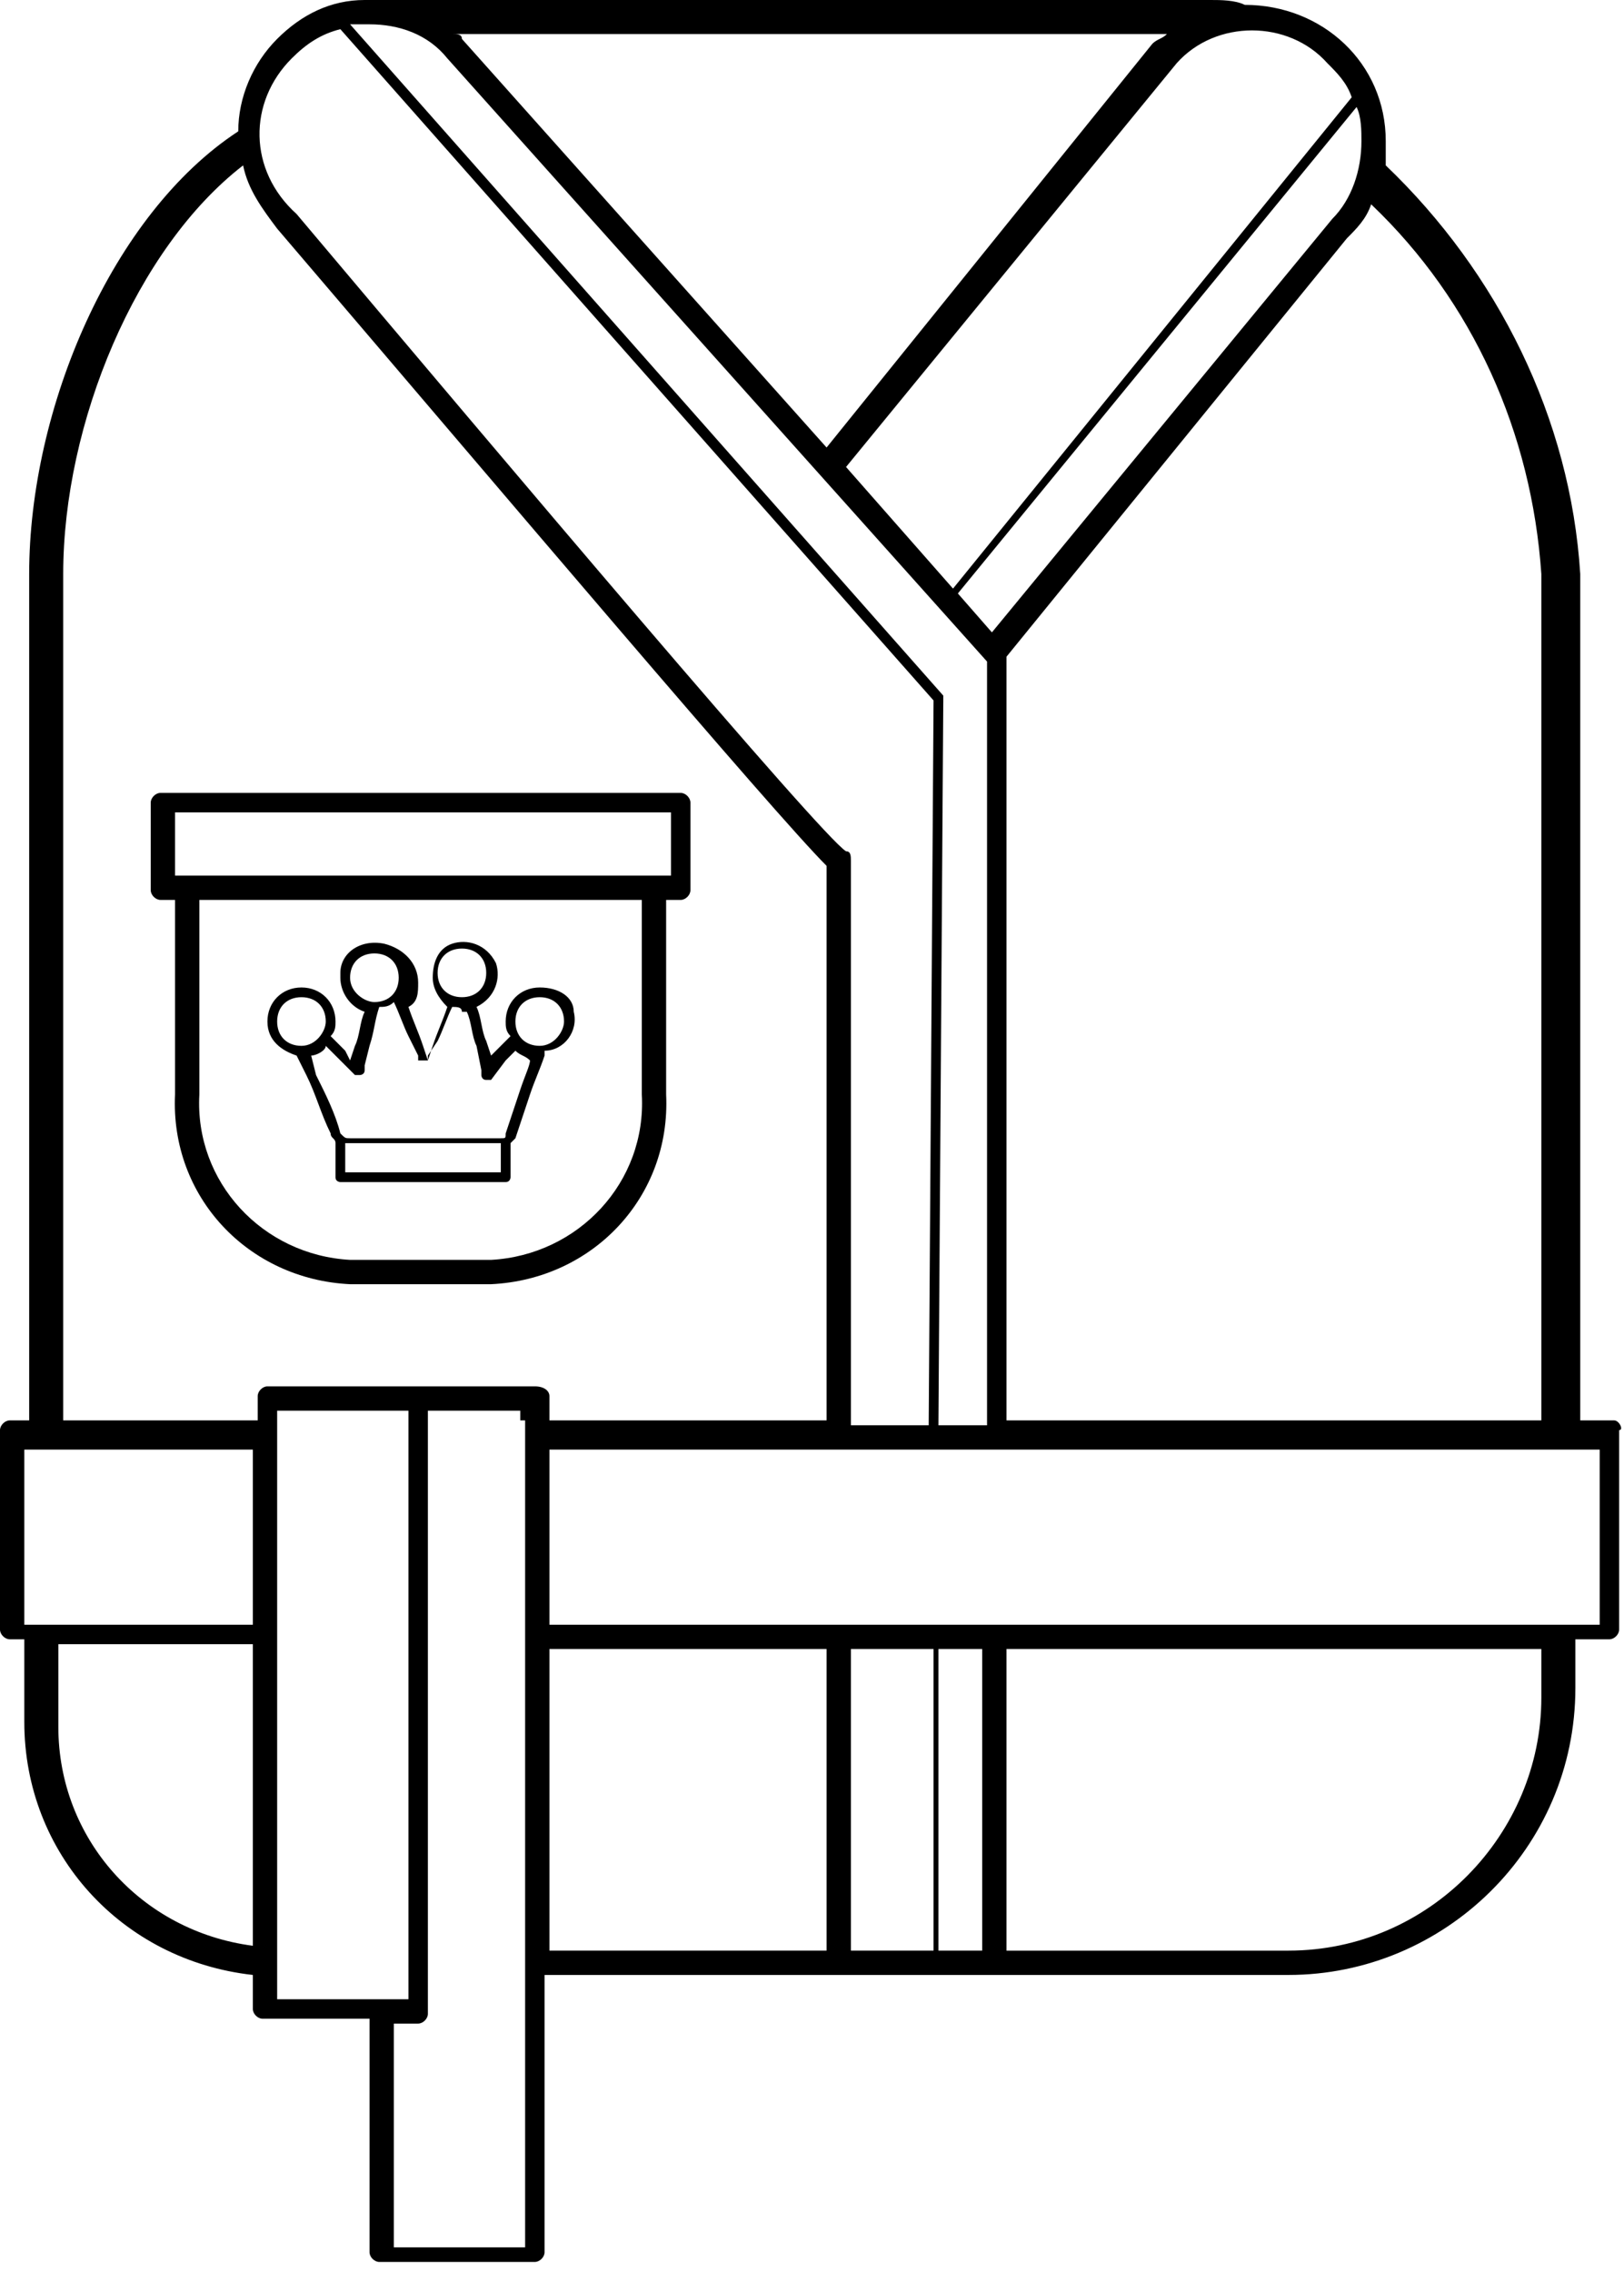
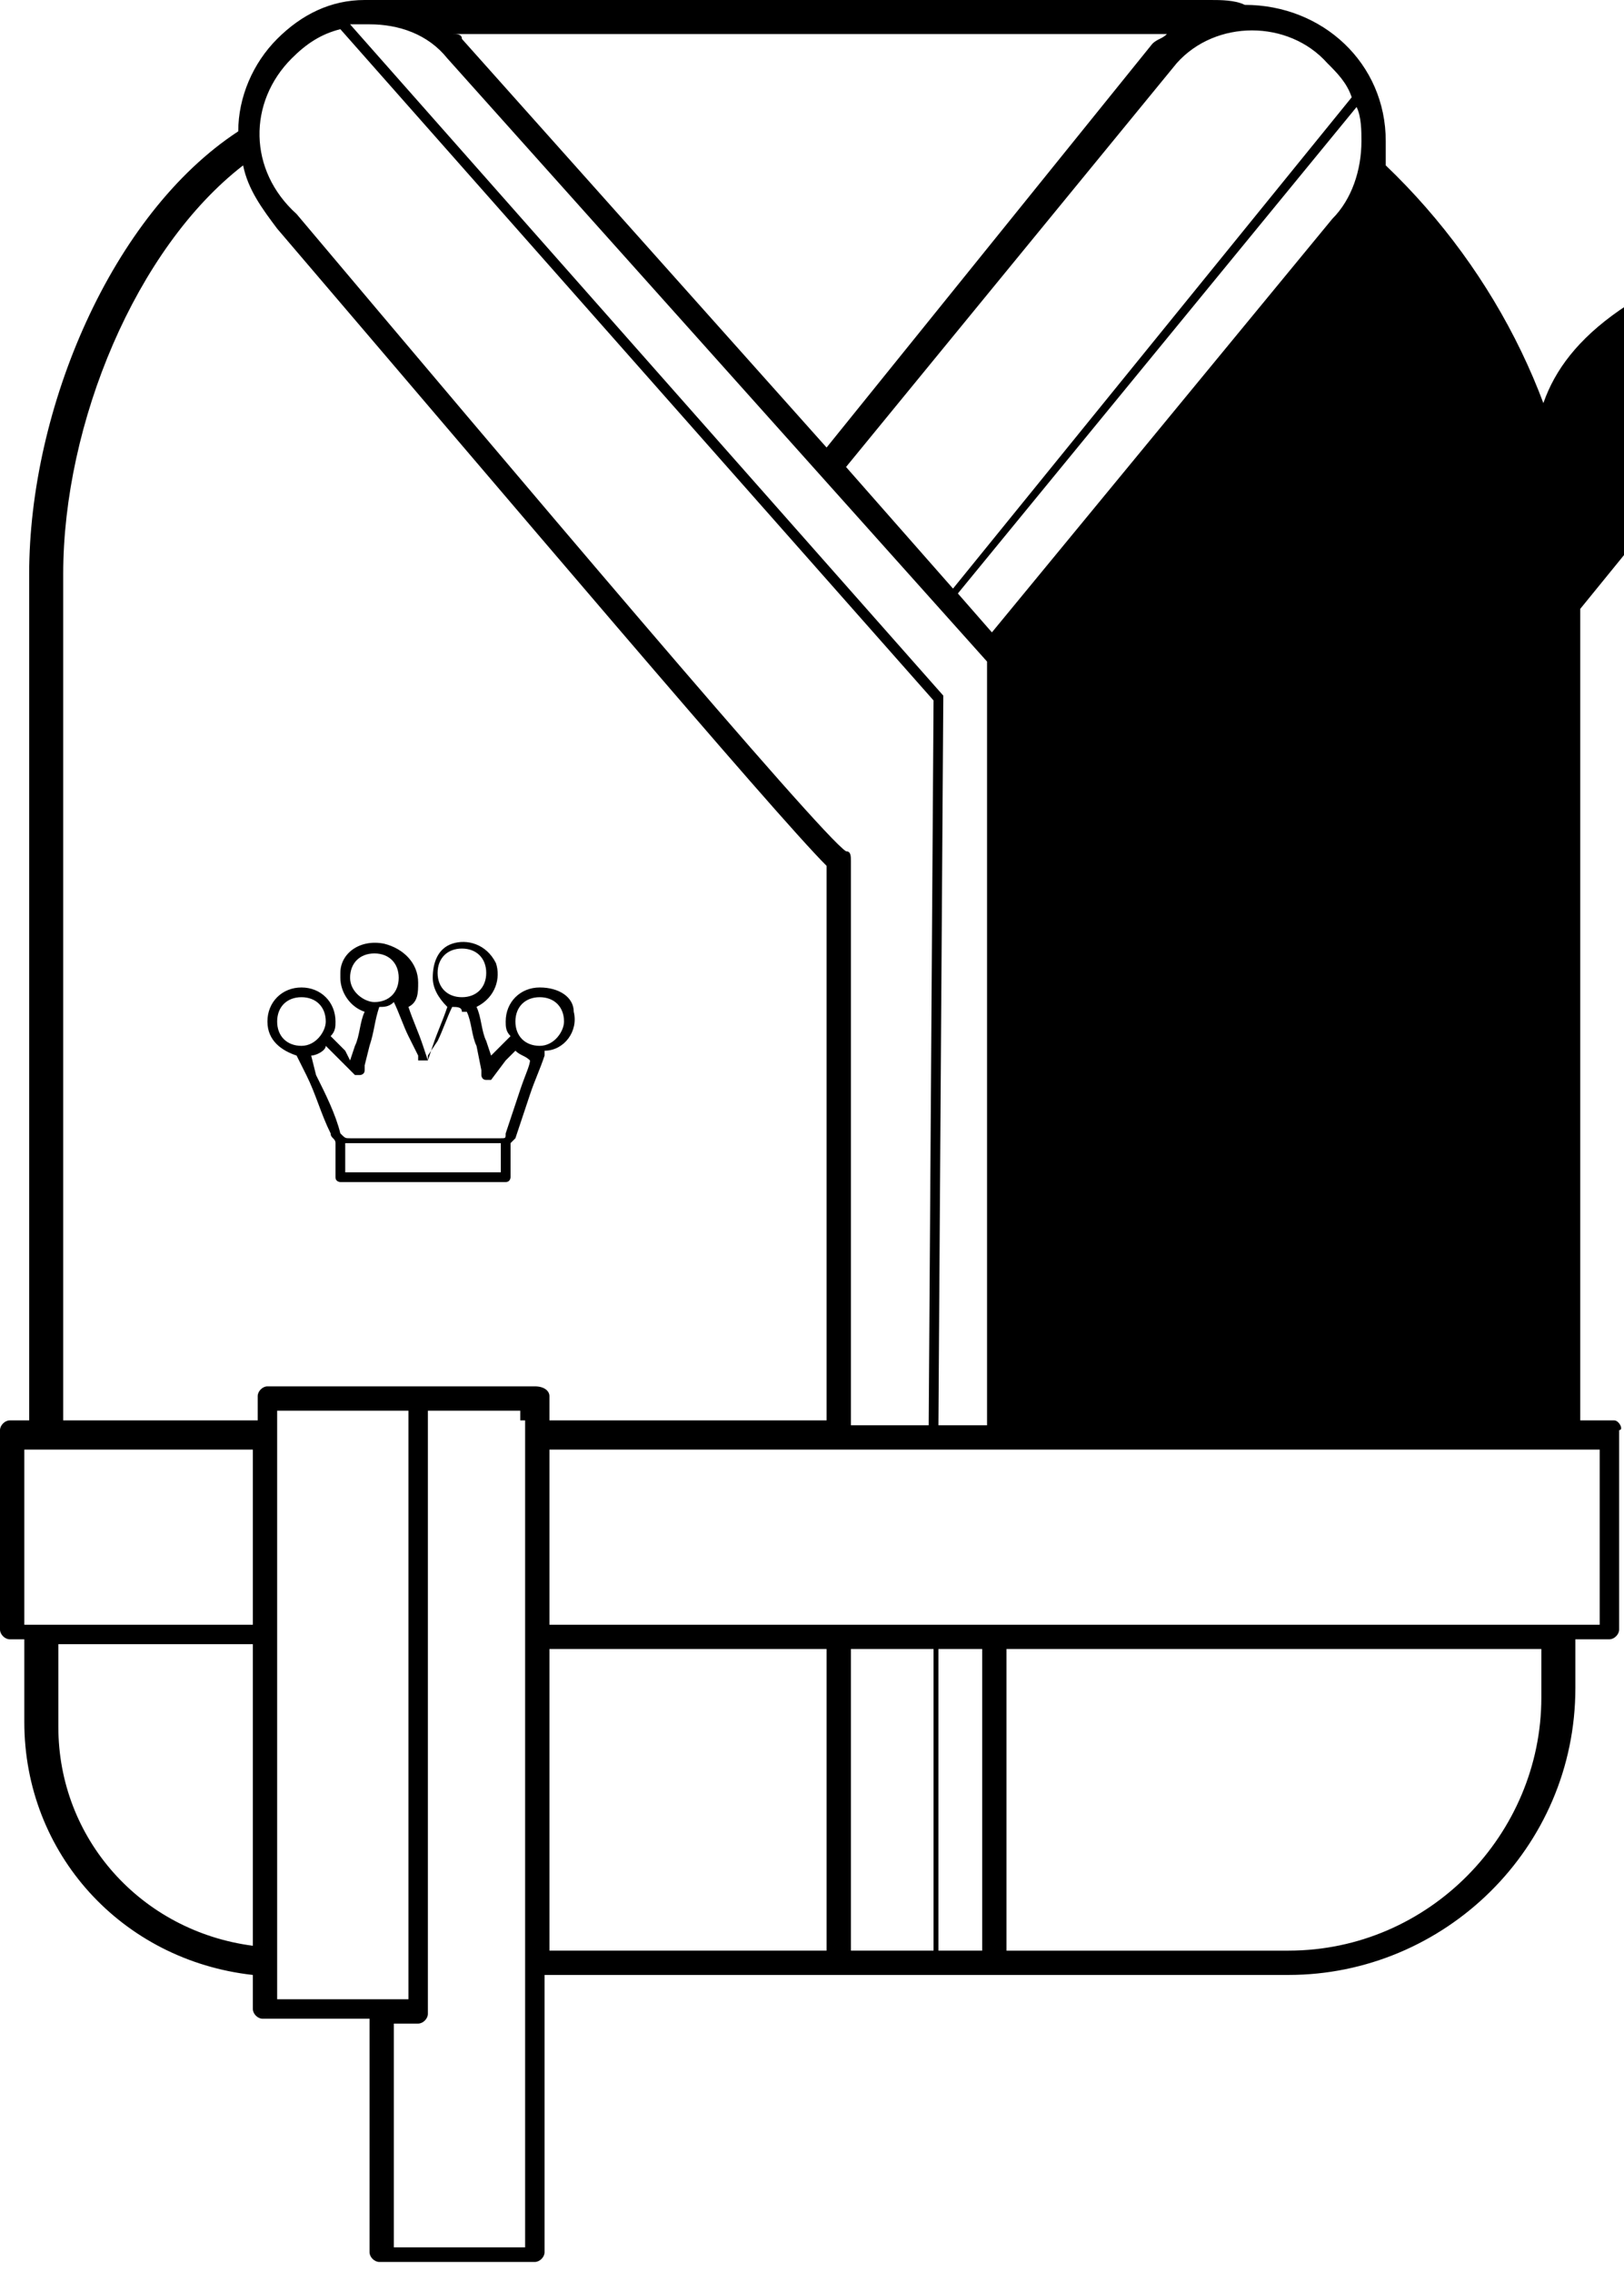
<svg xmlns="http://www.w3.org/2000/svg" version="1.1" id="Calque_1" x="0px" y="0px" viewBox="0 0 33.4 46.7" style="enable-background:new 0 0 33.4 46.7;" xml:space="preserve">
-   <path id="Tracé_161" d="M33.2,29.2h-0.7V11.8c-0.2-3.2-1.7-6.2-4-8.4c0-0.2,0-0.3,0-0.5c0-1.6-1.3-2.8-2.9-2.8  C25.4,0,25.1,0,24.9,0H7.8C7.7,0,7.6,0,7.5,0c-0.7,0-1.3,0.3-1.8,0.8C5.2,1.3,4.9,2,4.9,2.7c-2.6,1.7-4.3,5.7-4.3,9.1v17.4H0.2  c-0.1,0-0.2,0.1-0.2,0.2l0,0v4.1c0,0.1,0.1,0.2,0.2,0.2c0,0,0,0,0,0h0.3v1.7c0,2.7,2,4.9,4.7,5.2v0.7c0,0.1,0.1,0.2,0.2,0.2  c0,0,0,0,0,0h2.2v4.8c0,0.1,0.1,0.2,0.2,0.2c0,0,0,0,0,0H11c0.1,0,0.2-0.1,0.2-0.2c0,0,0,0,0,0v-5.7h15.3c3.2,0,5.9-2.6,5.9-5.9v-1  h0.7c0.1,0,0.2-0.1,0.2-0.2c0,0,0,0,0,0v-4.1C33.4,29.4,33.3,29.2,33.2,29.2C33.2,29.2,33.2,29.2,33.2,29.2z M31.7,11.8v17.4h-11  V13.5c0,0,0,0,0,0l7-8.6c0.2-0.2,0.4-0.4,0.5-0.7C30.3,6.2,31.5,8.9,31.7,11.8z M28,2.9c0,0.6-0.2,1.2-0.6,1.6L20.4,13l-0.7-0.8  l8.2-10C28,2.4,28,2.7,28,2.9z M27.3,1.3c0.2,0.2,0.4,0.4,0.5,0.7l-8.2,10.1l-2.2-2.5l6.8-8.3C25,0.4,26.5,0.4,27.3,1.3z M24,0.7  c-0.1,0.1-0.2,0.1-0.3,0.2L17,9.2L9.5,0.8l0,0c0-0.1-0.1-0.1-0.2-0.1L24,0.7L24,0.7z M7.6,0.5c0.6,0,1.2,0.2,1.6,0.7l11.1,12.4v15.7  h-1l0.1-14.9c0,0,0,0,0-0.1L7.2,0.5C7.4,0.5,7.5,0.5,7.6,0.5z M6,1.2c0.3-0.3,0.6-0.5,1-0.6l12.2,13.8l-0.1,14.9h-1.6V17.7  c0-0.1,0-0.2-0.1-0.2c-0.5-0.3-7-8-11.3-13.1C5.1,3.5,5.1,2.1,6,1.2z M5.2,40c-2.3-0.3-4-2.2-4-4.5v-1.7h4L5.2,40z M5.2,33.4H0.5  v-3.6h4.7V33.4z M5.7,41.1V29.3c0,0,0,0,0,0h0V29h2.7v12.1L5.7,41.1z M10.8,29.2L10.8,29.2C10.8,29.2,10.8,29.3,10.8,29.2v17H8.1  v-4.6h0.5c0.1,0,0.2-0.1,0.2-0.2c0,0,0,0,0,0V29h1.9V29.2z M11,28.5H5.5c-0.1,0-0.2,0.1-0.2,0.2l0,0v0.5h-4V11.8l0,0  c0-3.1,1.5-6.7,3.7-8.4c0.1,0.5,0.4,0.9,0.7,1.3c4.7,5.5,10.2,12,11.3,13.1v11.4h-5.7v-0.5C11.3,28.6,11.2,28.5,11,28.5L11,28.5z   M17,40.1h-5.7v-6.2H17L17,40.1z M19.2,40.1h-1.7v-6.2h1.7L19.2,40.1z M20.2,40.1h-0.9v-6.2h0.9L20.2,40.1z M31.7,34.9  c0,2.8-2.3,5.2-5.2,5.2h-5.8v-6.2c0,0,0,0-0.1,0h11.1V34.9z M32.9,33.4H11.3v-3.6h21.6V33.4z" />
-   <path id="Tracé_162" d="M13.7,22.5v-4H14c0.1,0,0.2-0.1,0.2-0.2l0,0v-1.8c0-0.1-0.1-0.2-0.2-0.2l0,0H3.3c-0.1,0-0.2,0.1-0.2,0.2  l0,0v1.8c0,0.1,0.1,0.2,0.2,0.2c0,0,0,0,0,0h0.3v4c-0.1,2.1,1.5,3.8,3.6,3.9h2.9C12.2,26.3,13.8,24.6,13.7,22.5z M3.6,18v-1.3h10.2  V18L3.6,18z M10.1,25.9H7.2c-1.8-0.1-3.2-1.6-3.1-3.4v-4h9.1v4l0,0C13.3,24.3,11.9,25.8,10.1,25.9z" />
+   <path id="Tracé_161" d="M33.2,29.2h-0.7V11.8c-0.2-3.2-1.7-6.2-4-8.4c0-0.2,0-0.3,0-0.5c0-1.6-1.3-2.8-2.9-2.8  C25.4,0,25.1,0,24.9,0H7.8C7.7,0,7.6,0,7.5,0c-0.7,0-1.3,0.3-1.8,0.8C5.2,1.3,4.9,2,4.9,2.7c-2.6,1.7-4.3,5.7-4.3,9.1v17.4H0.2  c-0.1,0-0.2,0.1-0.2,0.2l0,0v4.1c0,0.1,0.1,0.2,0.2,0.2c0,0,0,0,0,0h0.3v1.7c0,2.7,2,4.9,4.7,5.2v0.7c0,0.1,0.1,0.2,0.2,0.2  c0,0,0,0,0,0h2.2v4.8c0,0.1,0.1,0.2,0.2,0.2c0,0,0,0,0,0H11c0.1,0,0.2-0.1,0.2-0.2c0,0,0,0,0,0v-5.7h15.3c3.2,0,5.9-2.6,5.9-5.9v-1  h0.7c0.1,0,0.2-0.1,0.2-0.2c0,0,0,0,0,0v-4.1C33.4,29.4,33.3,29.2,33.2,29.2C33.2,29.2,33.2,29.2,33.2,29.2z M31.7,11.8v17.4V13.5c0,0,0,0,0,0l7-8.6c0.2-0.2,0.4-0.4,0.5-0.7C30.3,6.2,31.5,8.9,31.7,11.8z M28,2.9c0,0.6-0.2,1.2-0.6,1.6L20.4,13l-0.7-0.8  l8.2-10C28,2.4,28,2.7,28,2.9z M27.3,1.3c0.2,0.2,0.4,0.4,0.5,0.7l-8.2,10.1l-2.2-2.5l6.8-8.3C25,0.4,26.5,0.4,27.3,1.3z M24,0.7  c-0.1,0.1-0.2,0.1-0.3,0.2L17,9.2L9.5,0.8l0,0c0-0.1-0.1-0.1-0.2-0.1L24,0.7L24,0.7z M7.6,0.5c0.6,0,1.2,0.2,1.6,0.7l11.1,12.4v15.7  h-1l0.1-14.9c0,0,0,0,0-0.1L7.2,0.5C7.4,0.5,7.5,0.5,7.6,0.5z M6,1.2c0.3-0.3,0.6-0.5,1-0.6l12.2,13.8l-0.1,14.9h-1.6V17.7  c0-0.1,0-0.2-0.1-0.2c-0.5-0.3-7-8-11.3-13.1C5.1,3.5,5.1,2.1,6,1.2z M5.2,40c-2.3-0.3-4-2.2-4-4.5v-1.7h4L5.2,40z M5.2,33.4H0.5  v-3.6h4.7V33.4z M5.7,41.1V29.3c0,0,0,0,0,0h0V29h2.7v12.1L5.7,41.1z M10.8,29.2L10.8,29.2C10.8,29.2,10.8,29.3,10.8,29.2v17H8.1  v-4.6h0.5c0.1,0,0.2-0.1,0.2-0.2c0,0,0,0,0,0V29h1.9V29.2z M11,28.5H5.5c-0.1,0-0.2,0.1-0.2,0.2l0,0v0.5h-4V11.8l0,0  c0-3.1,1.5-6.7,3.7-8.4c0.1,0.5,0.4,0.9,0.7,1.3c4.7,5.5,10.2,12,11.3,13.1v11.4h-5.7v-0.5C11.3,28.6,11.2,28.5,11,28.5L11,28.5z   M17,40.1h-5.7v-6.2H17L17,40.1z M19.2,40.1h-1.7v-6.2h1.7L19.2,40.1z M20.2,40.1h-0.9v-6.2h0.9L20.2,40.1z M31.7,34.9  c0,2.8-2.3,5.2-5.2,5.2h-5.8v-6.2c0,0,0,0-0.1,0h11.1V34.9z M32.9,33.4H11.3v-3.6h21.6V33.4z" />
  <path id="Tracé_163" d="M11.1,20.3c-0.4,0-0.7,0.3-0.7,0.7c0,0.1,0,0.2,0.1,0.3l0,0c0,0,0,0,0,0c0,0,0,0,0,0l-0.4,0.4L10,21.4  c-0.1-0.2-0.1-0.5-0.2-0.7c0,0,0,0,0,0c0.4-0.2,0.5-0.6,0.4-0.9c-0.2-0.4-0.6-0.5-0.9-0.4c-0.3,0.1-0.4,0.4-0.4,0.7  c0,0.2,0.1,0.4,0.3,0.6c-0.1,0.3-0.2,0.5-0.3,0.8l-0.1,0.3l-0.1-0.3c-0.1-0.3-0.2-0.5-0.3-0.8c0.2-0.1,0.2-0.3,0.2-0.5  c0-0.4-0.3-0.7-0.7-0.8C7.4,19.3,7,19.6,7,20c0,0,0,0,0,0.1c0,0.3,0.2,0.6,0.5,0.7c-0.1,0.2-0.1,0.5-0.2,0.7l-0.1,0.3l-0.1-0.2  l-0.3-0.3c0.1-0.1,0.1-0.2,0.1-0.3c0-0.4-0.3-0.7-0.7-0.7S5.5,20.6,5.5,21l0,0c0,0.4,0.3,0.6,0.6,0.7h0c0,0,0,0,0,0l0.2,0.4  c0.2,0.4,0.3,0.8,0.5,1.2c0,0.1,0.1,0.1,0.1,0.2c0,0,0,0,0,0v0.7c0,0.1,0.1,0.1,0.1,0.1h3.4c0.1,0,0.1-0.1,0.1-0.1v-0.7c0,0,0,0,0,0  c0,0,0.1-0.1,0.1-0.1c0.1-0.3,0.2-0.6,0.3-0.9c0.1-0.3,0.2-0.5,0.3-0.8c0,0,0,0,0-0.1c0.4,0,0.7-0.4,0.6-0.8  C11.8,20.5,11.5,20.3,11.1,20.3L11.1,20.3z M9,20c0-0.3,0.2-0.5,0.5-0.5c0.3,0,0.5,0.2,0.5,0.5c0,0.3-0.2,0.5-0.5,0.5  C9.2,20.5,9,20.3,9,20L9,20z M7.2,20.1c0-0.3,0.2-0.5,0.5-0.5s0.5,0.2,0.5,0.5c0,0.3-0.2,0.5-0.5,0.5C7.5,20.6,7.2,20.4,7.2,20.1  L7.2,20.1z M6.2,21.5c-0.3,0-0.5-0.2-0.5-0.5s0.2-0.5,0.5-0.5s0.5,0.2,0.5,0.5C6.7,21.2,6.5,21.5,6.2,21.5  C6.2,21.5,6.2,21.5,6.2,21.5L6.2,21.5z M10.3,24.1H7.1v-0.6h3.2L10.3,24.1L10.3,24.1z M10.7,22.4c-0.1,0.3-0.2,0.6-0.3,0.9  c0,0.1,0,0.1-0.1,0.1l0,0c-1,0-2.1,0-3.1,0l0,0c-0.1,0-0.1,0-0.2-0.1c-0.1-0.4-0.3-0.8-0.5-1.2l-0.1-0.4c0.1,0,0.3-0.1,0.3-0.2  L7,21.8L7.2,22c0,0,0,0,0.1,0.1l0,0c0,0,0.1,0,0.1,0c0,0,0.1,0,0.1-0.1l0,0c0,0,0-0.1,0-0.1l0.1-0.4c0.1-0.3,0.1-0.5,0.2-0.8  c0,0,0,0,0,0c0.1,0,0.2,0,0.3-0.1c0.1,0.2,0.2,0.5,0.3,0.7l0.2,0.4c0,0,0,0,0,0.1l0,0c0,0,0.1,0,0.1,0c0,0,0.1,0,0.1,0  c0,0,0,0,0-0.1L9,21.4c0.1-0.2,0.2-0.5,0.3-0.7c0.1,0,0.2,0,0.2,0.1c0,0,0.1,0,0.1,0c0,0,0,0,0,0c0.1,0.2,0.1,0.5,0.2,0.7l0.1,0.5  c0,0,0,0.1,0,0.1l0,0c0,0,0,0.1,0.1,0.1c0,0,0.1,0,0.1,0l0.3-0.4l0.2-0.2l0,0c0.1,0.1,0.2,0.1,0.3,0.2  C10.9,21.9,10.8,22.1,10.7,22.4L10.7,22.4z M11.1,21.5c-0.3,0-0.5-0.2-0.5-0.5s0.2-0.5,0.5-0.5s0.5,0.2,0.5,0.5  C11.6,21.2,11.4,21.5,11.1,21.5C11.1,21.5,11.1,21.5,11.1,21.5L11.1,21.5z" />
</svg>